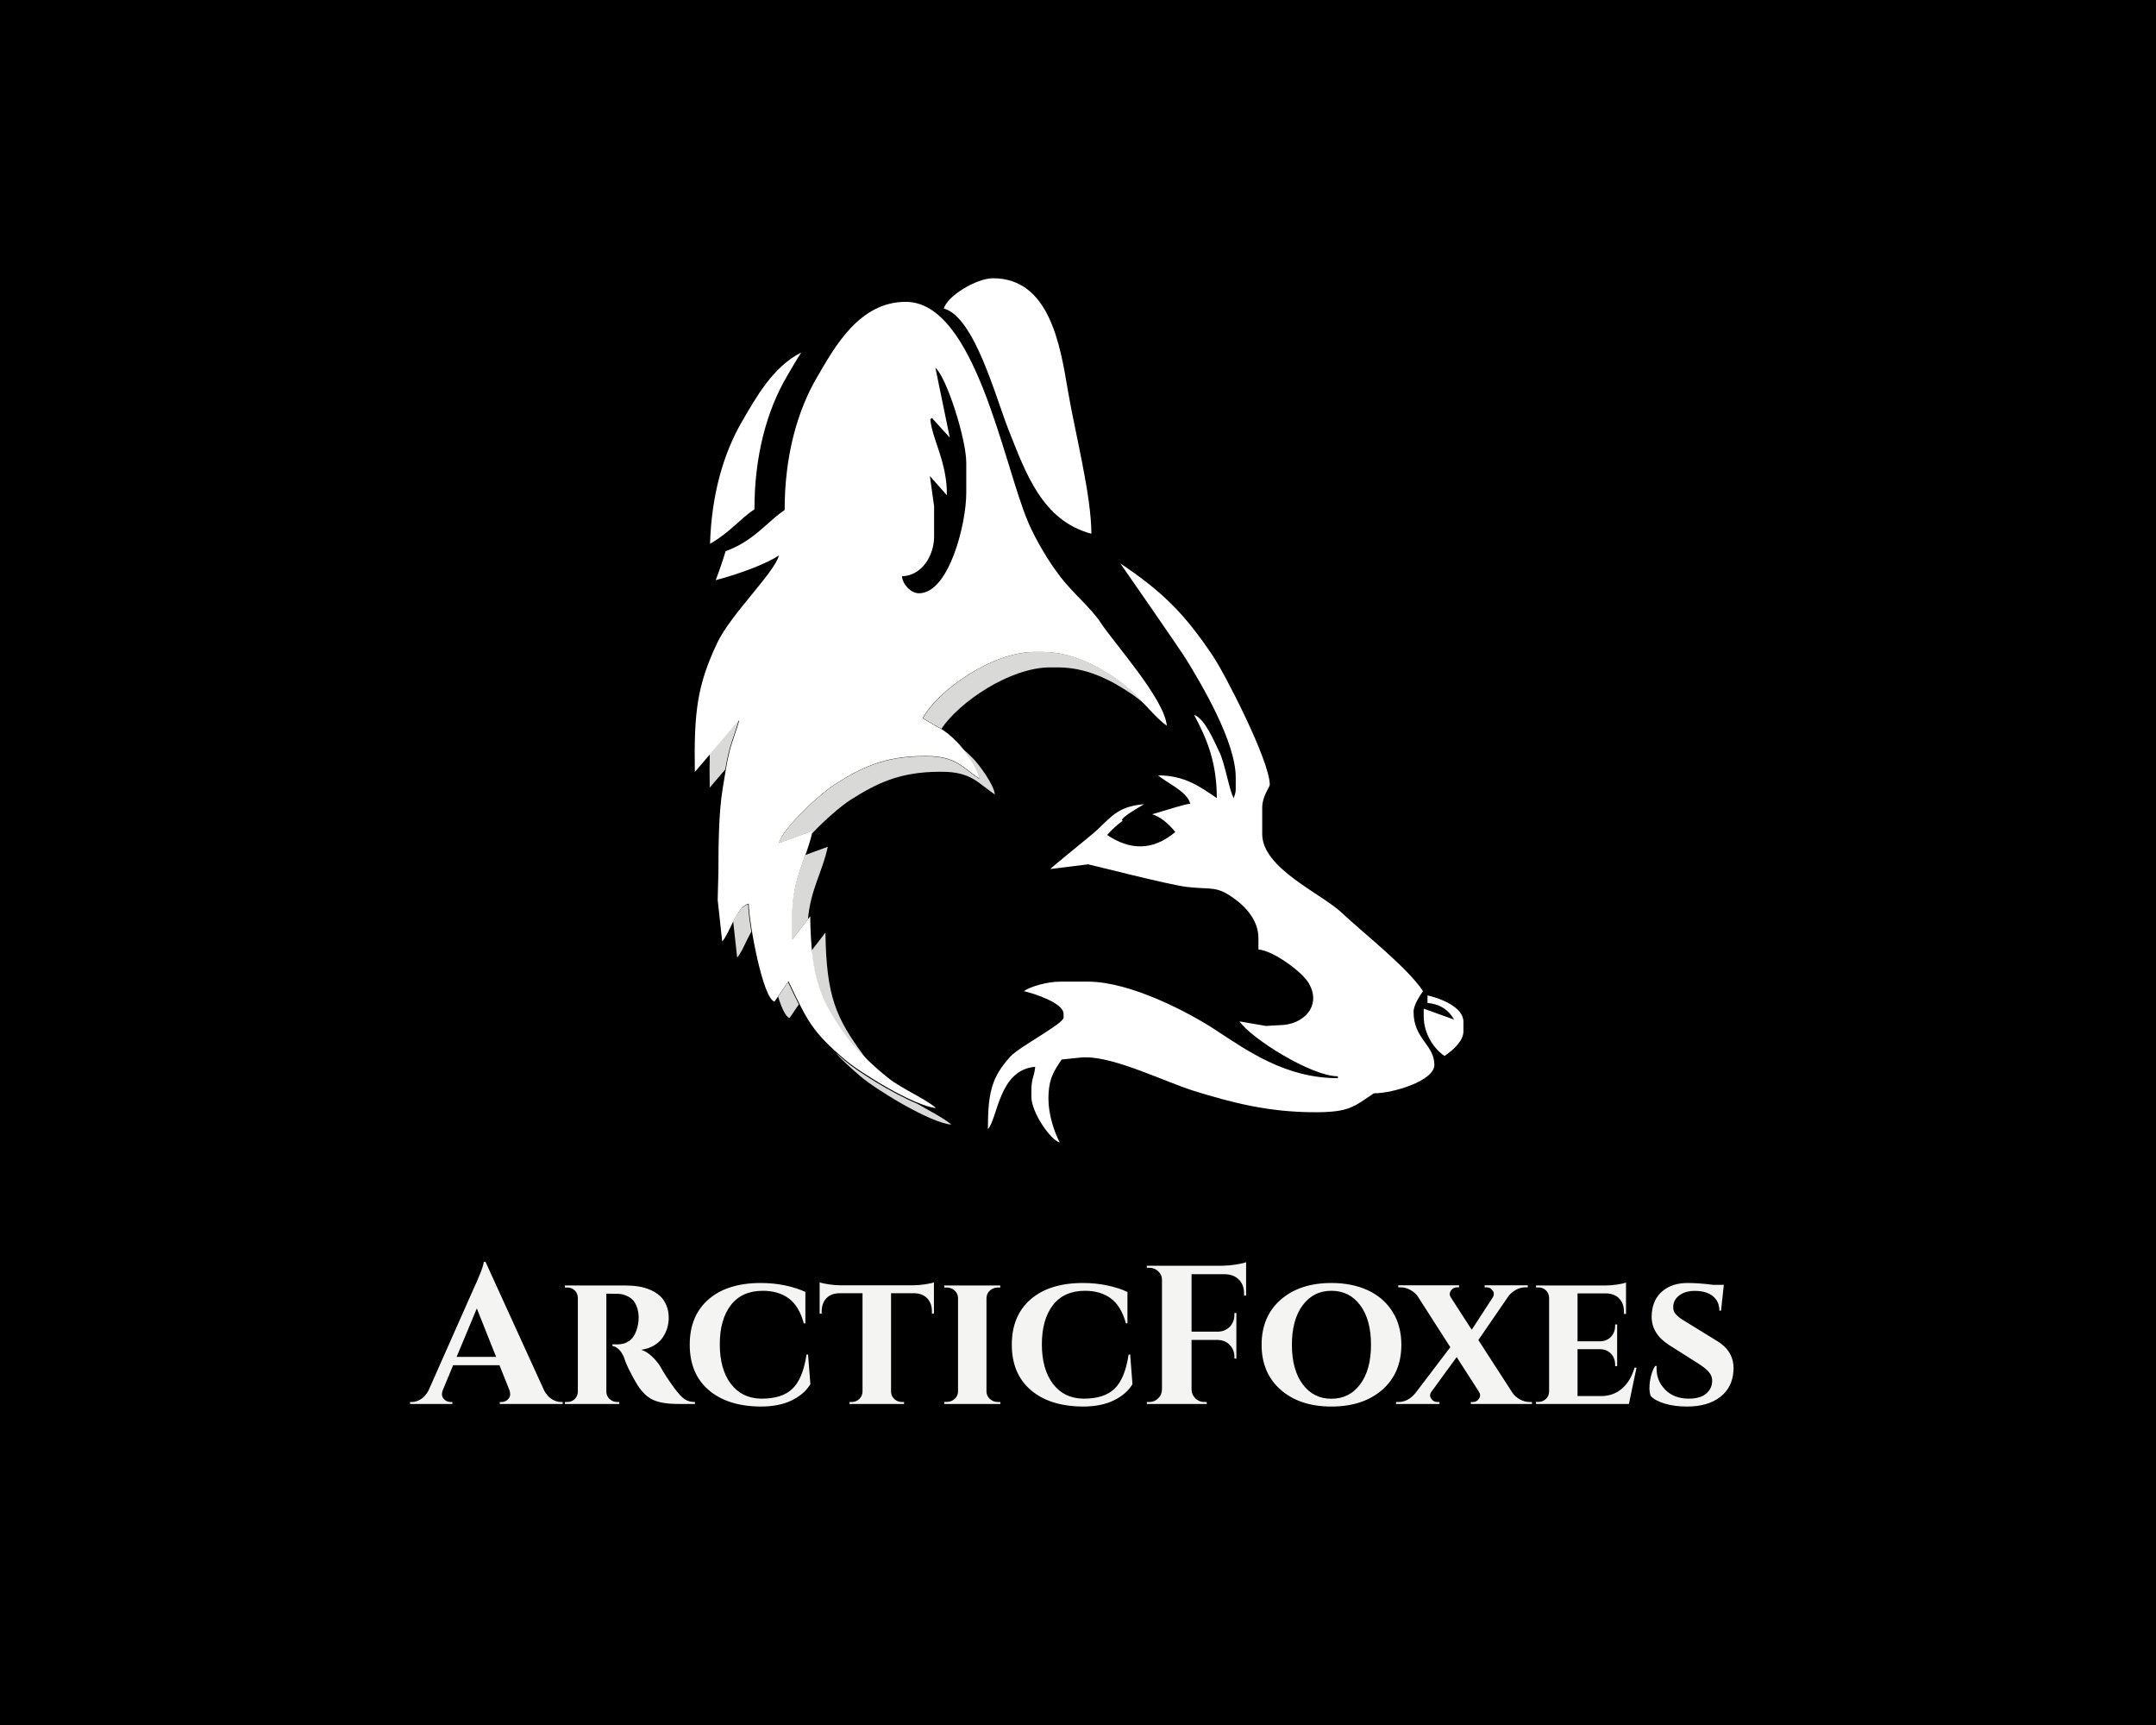
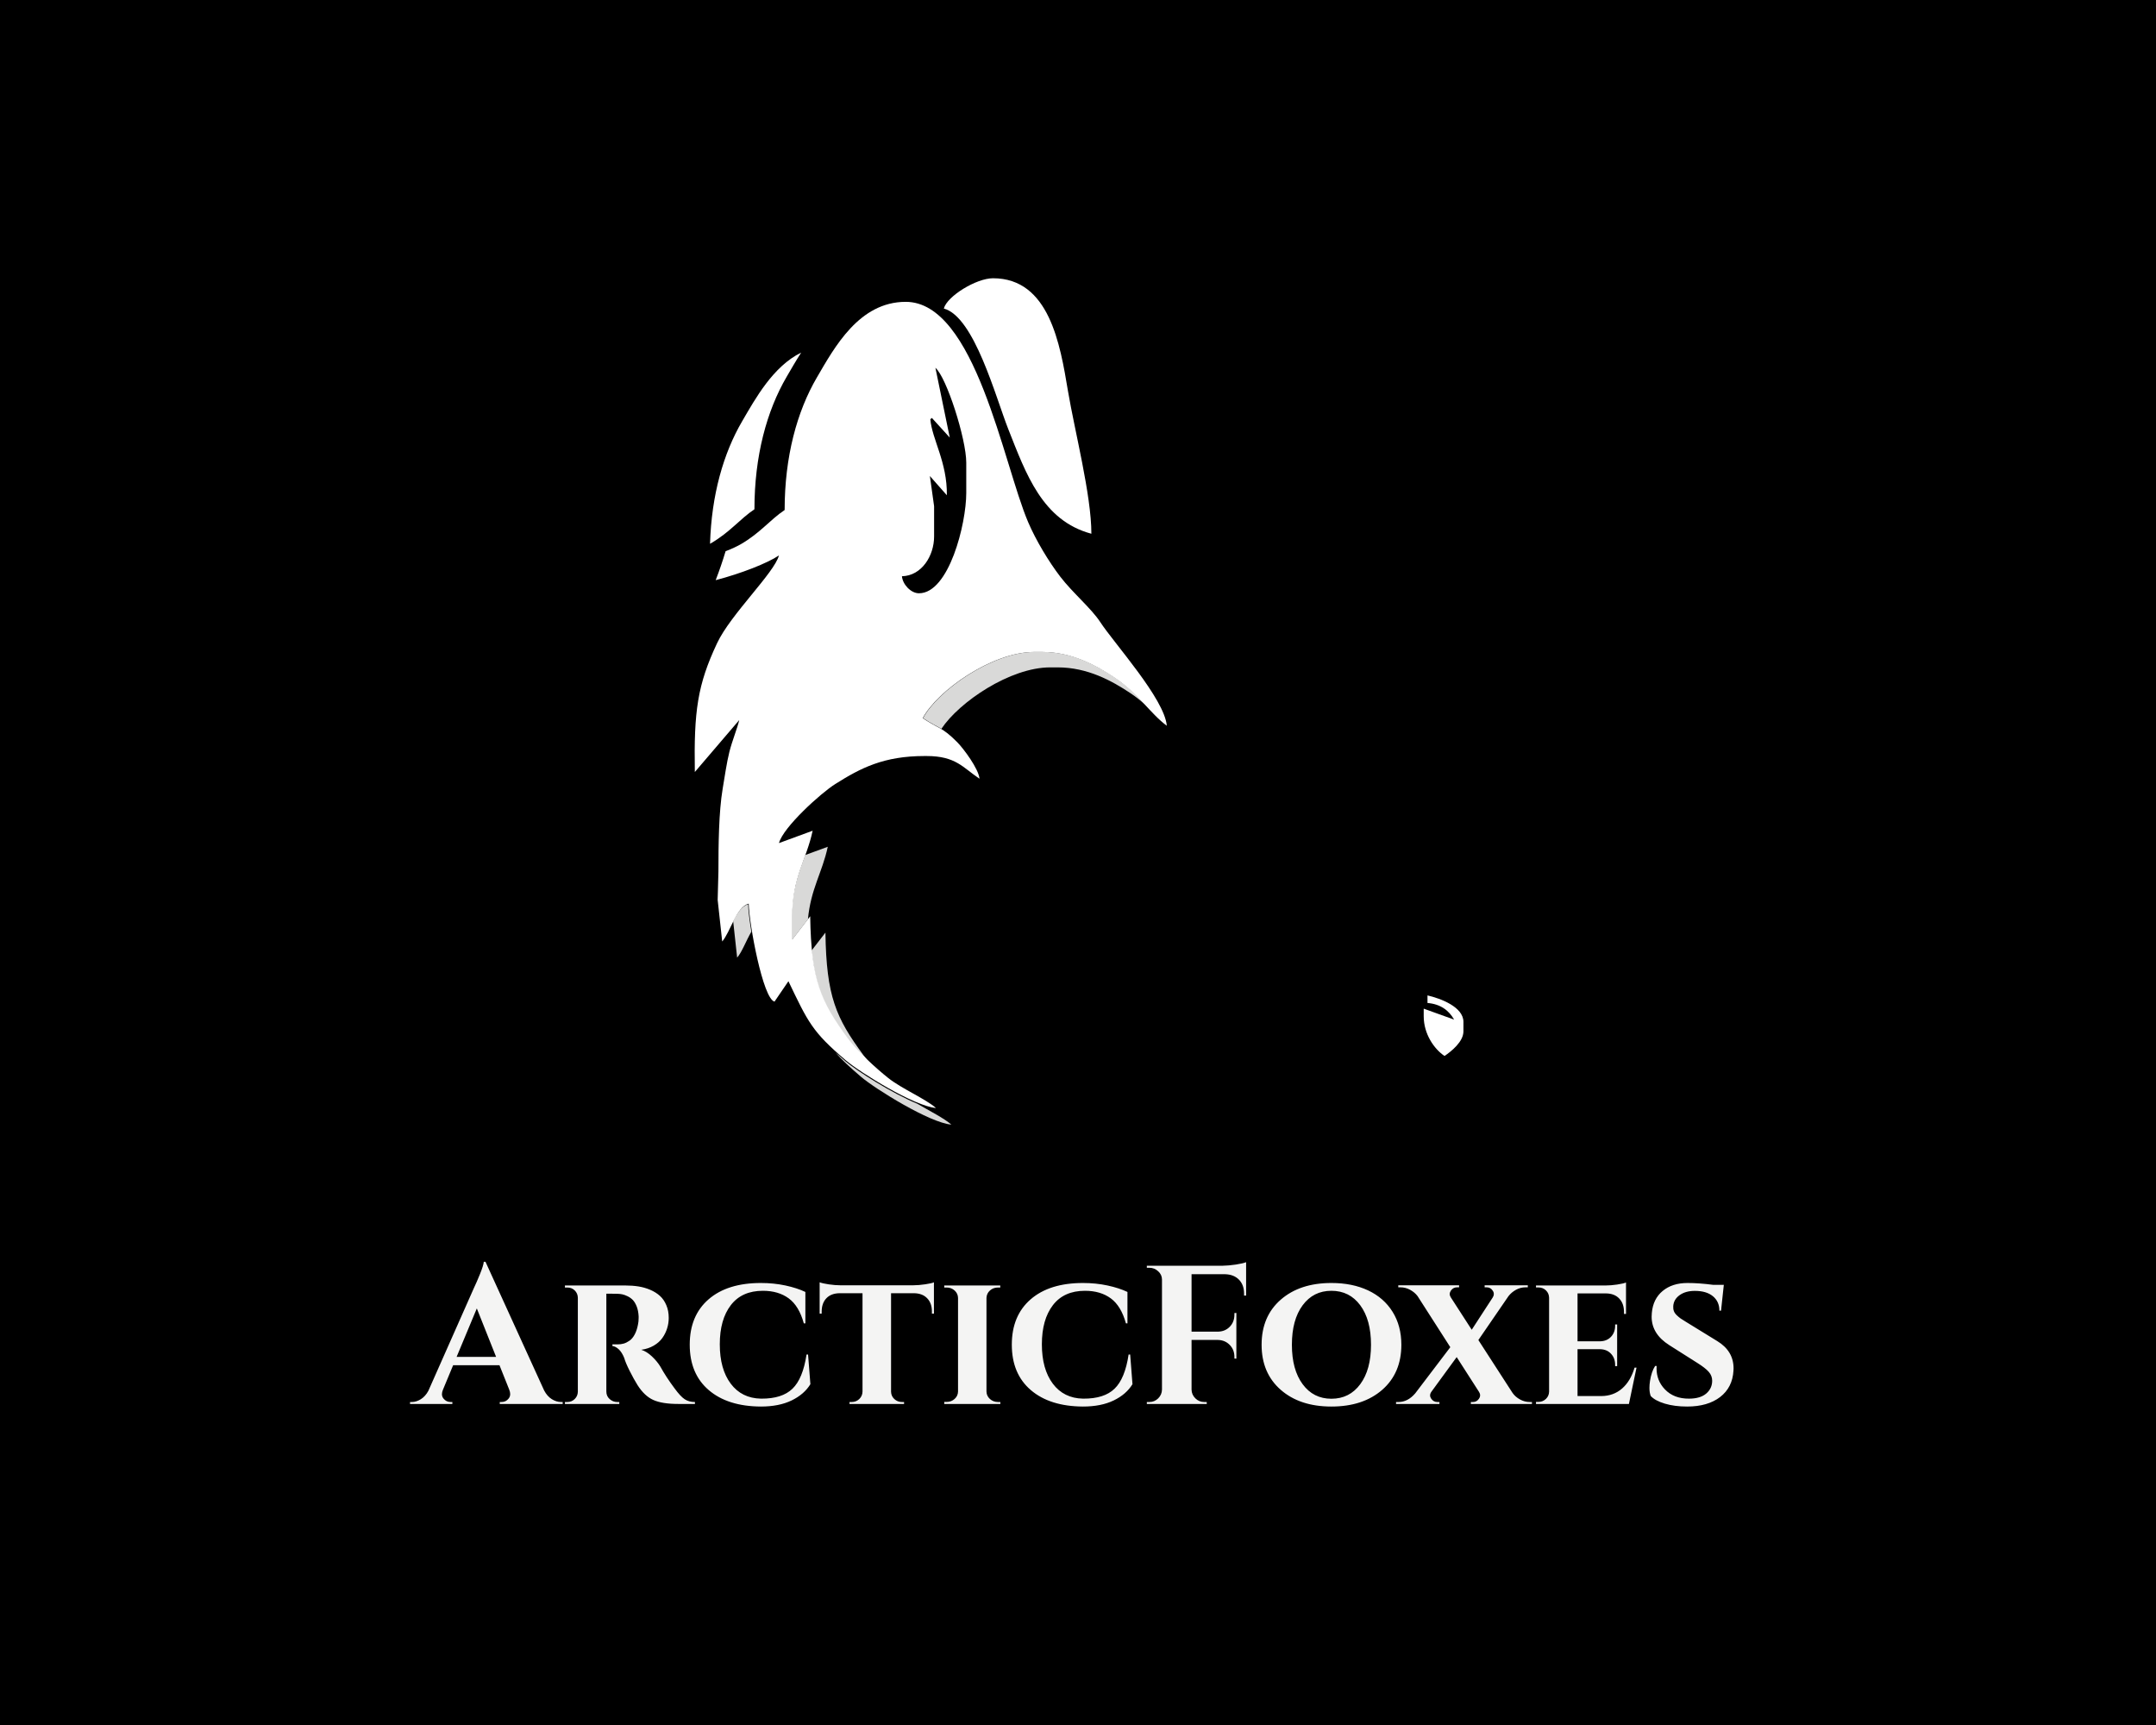
<svg xmlns="http://www.w3.org/2000/svg" version="1.1" width="1280" height="1024" viewBox="0 0 1280 1024" xml:space="preserve">
  <desc>Created with Fabric.js 4.4.0</desc>
  <defs>
</defs>
  <g transform="matrix(1 0 0 1 640 512)" id="background-logo">
    <rect style="stroke: none; stroke-width: 0; stroke-dasharray: none; stroke-linecap: butt; stroke-dashoffset: 0; stroke-linejoin: miter; stroke-miterlimit: 4; fill: rgb(0,0,0); fill-rule: nonzero; opacity: 1;" paint-order="stroke" x="-640" y="-512" rx="0" ry="0" width="1280" height="1024" />
  </g>
  <g transform="matrix(1.921 0 0 1.921 640.427 421.852)" id="logo-logo">
    <g style="" paint-order="stroke">
      <g transform="matrix(0.157 0 0 -0.157 -99.856 -81.105)">
        <path style="stroke: none; stroke-width: 1; stroke-dasharray: none; stroke-linecap: butt; stroke-dashoffset: 0; stroke-linejoin: miter; stroke-miterlimit: 4; fill: rgb(255,255,255); fill-rule: evenodd; opacity: 1;" paint-order="stroke" transform=" translate(-255.789, -2284.55)" d="M 345.5 2472.71 C 290.059 2445.37 255.613 2382.64 229.16 2337.32 C 192.5 2274.6 168.922 2192.67 166.078 2096.39 L 167.75 2097.34 C 205.836 2119.54 224.738 2145.09 253.469 2164.32 C 253.469 2269.17 277.707 2358.03 316.84 2425 C 325.398 2439.67 334.824 2456.17 345.5 2472.71" stroke-linecap="round" />
      </g>
      <g transform="matrix(0.157 0 0 -0.157 -13.749 -6.262)">
        <path style="stroke: none; stroke-width: 1; stroke-dasharray: none; stroke-linecap: butt; stroke-dashoffset: 0; stroke-linejoin: miter; stroke-miterlimit: 4; fill: rgb(217,217,216); fill-rule: evenodd; opacity: 1;" paint-order="stroke" transform=" translate(-802.637, -1809.235)" d="M 619.867 1733.5 C 654.91 1786.4 755.191 1854.49 833.984 1854.49 L 848.887 1854.49 C 907.613 1854.49 955.391 1828.12 991.887 1803.83 C 1002.89 1796.5 1012.64 1788.7 1021.5 1780.73 C 1004.84 1798.54 986.41 1817.68 961.414 1834.31 C 924.91 1858.61 877.133 1884.97 818.398 1884.97 L 803.504 1884.97 C 719.965 1884.97 612.246 1808.42 583.773 1754.6 C 600.457 1743.42 610.039 1739.39 619.867 1733.5" stroke-linecap="round" />
      </g>
      <g transform="matrix(0.157 0 0 -0.157 -59.298 26.43)">
-         <path style="stroke: none; stroke-width: 1; stroke-dasharray: none; stroke-linecap: butt; stroke-dashoffset: 0; stroke-linejoin: miter; stroke-miterlimit: 4; fill: rgb(217,217,216); fill-rule: evenodd; opacity: 1;" paint-order="stroke" transform=" translate(-513.363, -1601.615)" d="M 365.848 1527.79 C 391.707 1555.53 425.086 1583.83 442.133 1594.55 C 492.258 1626.09 537.414 1649.63 617.98 1649.63 L 621.711 1649.63 C 679.543 1649.63 693 1627.01 725.988 1604.93 C 724.363 1624.39 694.508 1664.33 682.281 1676.69 C 674.453 1684.61 668.246 1690.18 662.785 1694.46 C 676.527 1677.12 694.258 1650.28 695.5 1635.41 C 662.523 1657.49 649.063 1680.11 591.227 1680.11 L 587.5 1680.11 C 506.934 1680.11 461.777 1656.57 411.645 1625.05 C 383.184 1607.13 309.121 1540.18 300.738 1508.77 L 367.023 1533.07 C 366.645 1531.3 366.258 1529.54 365.848 1527.79" stroke-linecap="round" />
-       </g>
+         </g>
      <g transform="matrix(0.157 0 0 -0.157 -83.106 56.493)">
        <path style="stroke: none; stroke-width: 1; stroke-dasharray: none; stroke-linecap: butt; stroke-dashoffset: 0; stroke-linejoin: miter; stroke-miterlimit: 4; fill: rgb(217,217,216); fill-rule: evenodd; opacity: 1;" paint-order="stroke" transform=" translate(-362.162, -1410.695)" d="M 358.477 1359.85 C 363.926 1419.7 386.797 1452.06 397.512 1502.59 L 353.152 1486.33 C 340.688 1451.47 326.813 1418.39 326.813 1363.5 L 326.813 1318.8 L 358.477 1359.85" stroke-linecap="round" />
      </g>
      <g transform="matrix(0.157 0 0 -0.157 -73.408 88.9)">
        <path style="stroke: none; stroke-width: 1; stroke-dasharray: none; stroke-linecap: butt; stroke-dashoffset: 0; stroke-linejoin: miter; stroke-miterlimit: 4; fill: rgb(217,217,216); fill-rule: evenodd; opacity: 1;" paint-order="stroke" transform=" translate(-423.755, -1204.885)" d="M 482.031 1075.52 C 476.473 1081.66 471.5 1087.61 467.469 1093.09 C 413.578 1166.42 394.527 1208.34 392.723 1334.25 L 365.48 1298.94 C 372.961 1221.01 393.77 1182.38 436.98 1123.57 C 447.609 1109.11 464.797 1091.47 482.031 1075.52" stroke-linecap="round" />
      </g>
      <g transform="matrix(0.157 0 0 -0.157 -57.285 116.77)">
        <path style="stroke: none; stroke-width: 1; stroke-dasharray: none; stroke-linecap: butt; stroke-dashoffset: 0; stroke-linejoin: miter; stroke-miterlimit: 4; fill: rgb(217,217,216); fill-rule: evenodd; opacity: 1;" paint-order="stroke" transform=" translate(-526.146, -1027.887)" d="M 411.965 1098.95 C 424.469 1084.66 440.172 1069.92 462.543 1050.91 C 491.184 1026.56 597.852 960.359 640.328 956.824 C 625.133 970.031 597.461 983.641 573.238 997.941 C 523.496 1018.41 454.285 1062.49 432.059 1081.38 C 424.676 1087.66 418.027 1093.47 411.965 1098.95" stroke-linecap="round" />
      </g>
      <g transform="matrix(0.157 0 0 -0.157 -89.705 89.426)">
-         <path style="stroke: none; stroke-width: 1; stroke-dasharray: none; stroke-linecap: butt; stroke-dashoffset: 0; stroke-linejoin: miter; stroke-miterlimit: 4; fill: rgb(217,217,216); fill-rule: evenodd; opacity: 1;" paint-order="stroke" transform=" translate(-320.252, -1201.54)" d="M 299.816 1208.22 C 307.113 1184.94 315 1168.06 322.453 1166.22 L 340.688 1192.95 C 334.391 1205.44 327.57 1219.76 319.367 1236.86 L 299.816 1208.22" stroke-linecap="round" />
-       </g>
+         </g>
      <g transform="matrix(0.157 0 0 -0.157 -103.982 68.083)">
        <path style="stroke: none; stroke-width: 1; stroke-dasharray: none; stroke-linecap: butt; stroke-dashoffset: 0; stroke-linejoin: miter; stroke-miterlimit: 4; fill: rgb(217,217,216); fill-rule: evenodd; opacity: 1;" paint-order="stroke" transform=" translate(-229.586, -1337.085)" d="M 211.68 1356.3 L 219.492 1284.6 C 229.141 1295.69 237.223 1318.13 247.492 1335.62 C 243.746 1358.43 241.391 1378.29 241.148 1389.57 C 228.813 1386.28 219.715 1372.01 211.68 1356.3" stroke-linecap="round" />
      </g>
      <g transform="matrix(0.157 0 0 -0.157 -109.598 13.377)">
-         <path style="stroke: none; stroke-width: 1; stroke-dasharray: none; stroke-linecap: butt; stroke-dashoffset: 0; stroke-linejoin: miter; stroke-miterlimit: 4; fill: rgb(217,217,216); fill-rule: evenodd; opacity: 1;" paint-order="stroke" transform=" translate(-193.916, -1684.515)" d="M 165.742 1684.46 C 165.176 1664.69 165.191 1642.88 165.605 1618.16 L 196.211 1653.96 C 198.32 1666.23 200.613 1678.28 203.145 1688.32 C 208.598 1709.98 218.691 1734.4 222.527 1750.87 L 165.742 1684.46" stroke-linecap="round" />
-       </g>
+         </g>
      <g transform="matrix(0.157 0 0 -0.157 40.923 43.983)">
-         <path style="stroke: none; stroke-width: 1; stroke-dasharray: none; stroke-linecap: butt; stroke-dashoffset: 0; stroke-linejoin: miter; stroke-miterlimit: 4; fill: rgb(255,255,255); fill-rule: evenodd; opacity: 1;" paint-order="stroke" transform=" translate(-1149.849, -1490.143)" d="M 1198.26 1639.13 L 1198.27 1616.78 C 1198.27 1606.72 1196.49 1606.52 1194.54 1598.16 C 1185.92 1610.58 1177.53 1665.59 1166.08 1688.89 C 1155.21 1711.02 1137.75 1754.3 1116.34 1762.05 C 1140.88 1715.68 1161.02 1669.75 1161.03 1598.16 C 1129.11 1619.53 1098.9 1642.86 1045.57 1642.86 C 1063.52 1627.27 1102.3 1611.66 1108.88 1586.99 C 1100.36 1586.99 1065.71 1575.81 1033.74 1566.32 C 1048.47 1561.78 1063.65 1550.77 1079.31 1531.39 C 1034.26 1493.58 989.563 1495.84 945.09 1525.51 C 955.129 1536.59 965.379 1546.27 975.848 1553.65 C 970.52 1555.52 980.449 1564.5 1017.98 1586.1 C 969.445 1582.09 955.93 1564.61 925.563 1535.68 C 912.555 1523.31 833.738 1460.95 833.516 1458.51 L 907.777 1467.8 C 909.328 1467.98 1066.48 1427.4 1101.7 1423.35 C 1153.24 1417.44 1159.52 1426.44 1196.79 1399.27 C 1218.34 1383.55 1242.95 1357.16 1242.95 1322.53 L 1242.95 1300.18 C 1272.64 1297.71 1326.39 1257.39 1339.91 1236.99 C 1369.94 1191.67 1333.29 1151.19 1283.92 1151.19 L 1257.6 1149.72 L 1205.71 1158.64 C 1227.47 1126.14 1346.54 1050.62 1399.36 1050.62 L 1399.36 1046.89 C 1295.89 1046.89 1220.49 1101.3 1156.61 1143.04 C 1104.35 1177.18 990.102 1236.86 907.777 1236.86 L 851.914 1236.86 C 828.91 1236.86 795.23 1228.02 781.16 1218.23 C 801.676 1213.45 859.367 1194.84 859.367 1173.54 L 859.367 1166.09 C 859.375 1153.83 772.09 1109.02 754.086 1088.88 C 718.32 1048.81 710.398 1019.91 710.398 946.328 C 730.309 969.242 732.047 1063.3 803.504 1069.25 C 802.008 1051.18 796.063 1045.91 796.063 1024.55 L 796.063 1009.65 C 796.063 980.211 833.211 925.238 851.914 920.246 C 841.125 940.656 829.566 975.531 829.566 1005.92 C 829.566 1045.19 840.172 1061.03 855.703 1083.62 L 896.609 1087.87 L 904.059 1087.87 C 962.691 1087.87 1062.55 1038.27 1117.04 1021.51 C 1189.39 999.262 1261.3 979.848 1354.69 979.848 C 1422.12 979.848 1430.67 990.668 1470.13 1017.09 C 1509.21 1017.09 1589.3 1042.17 1589.3 1072.97 C 1589.3 1112.73 1548.34 1124.13 1548.34 1177.26 C 1548.34 1191.39 1560.93 1209.23 1566.96 1218.23 C 1534.82 1266.24 1452.03 1329.99 1407.73 1371.86 C 1366.69 1410.66 1250.4 1459.69 1250.4 1527.39 L 1250.4 1579.54 C 1250.4 1601.33 1265.29 1620.45 1265.3 1624.25 C 1265.3 1671.41 1176.96 1842.7 1153.58 1877.54 C 1097.45 1961.18 1054.79 2003.98 971.098 2060.04 C 971.254 2059.43 1087.46 1893.23 1102.93 1867.83 C 1132.07 1819.96 1198.27 1708.49 1198.26 1639.13" stroke-linecap="round" />
-       </g>
+         </g>
      <g transform="matrix(0.157 0 0 -0.157 -18.89 -94.139)">
        <path style="stroke: none; stroke-width: 1; stroke-dasharray: none; stroke-linecap: butt; stroke-dashoffset: 0; stroke-linejoin: miter; stroke-miterlimit: 4; fill: rgb(255,255,255); fill-rule: evenodd; opacity: 1;" paint-order="stroke" transform=" translate(-769.986, -2367.33)" d="M 624.746 2559.16 C 684.832 2543.11 726.777 2384.56 751.855 2321.26 C 786.523 2233.77 818.77 2141.68 915.227 2115.9 C 915.227 2192.06 882.238 2318.58 869.027 2397.48 C 853.805 2488.43 832.43 2618.76 721.57 2618.76 C 688.625 2618.76 631.246 2583.51 624.746 2559.16" stroke-linecap="round" />
      </g>
      <g transform="matrix(0.157 0 0 -0.157 112.759 97.354)">
        <path style="stroke: none; stroke-width: 1; stroke-dasharray: none; stroke-linecap: butt; stroke-dashoffset: 0; stroke-linejoin: miter; stroke-miterlimit: 4; fill: rgb(255,255,255); fill-rule: evenodd; opacity: 1;" paint-order="stroke" transform=" translate(-1606.065, -1151.19)" d="M 1574.41 1195.89 C 1600.41 1193.73 1616.68 1181 1626.85 1163.11 L 1566.96 1184.71 L 1566.96 1169.82 C 1566.96 1134.89 1587.45 1105.3 1607.93 1091.59 C 1620.89 1100.27 1645.17 1119.51 1645.16 1140.01 L 1645.17 1158.64 C 1645.17 1188.3 1599.73 1204.89 1574.41 1210.79 L 1574.41 1195.89" stroke-linecap="round" />
      </g>
      <g transform="matrix(0.157 0 0 -0.157 -45.733 -1.765)">
        <path style="stroke: none; stroke-width: 1; stroke-dasharray: none; stroke-linecap: butt; stroke-dashoffset: 0; stroke-linejoin: miter; stroke-miterlimit: 4; fill: rgb(255,255,255); fill-rule: evenodd; opacity: 1;" paint-order="stroke" transform=" translate(-599.514, -1780.676)" d="M 311.914 2164.32 C 283.188 2145.1 264.285 2119.54 226.195 2097.35 C 218.43 2092.81 207.82 2087.87 195.691 2083.2 C 189.891 2063.89 183.371 2044.89 176.152 2026.25 C 226.879 2039.59 277.738 2059.53 300.738 2074.93 C 291.531 2040.47 205.699 1959.07 179.027 1902.42 C 140.313 1820.2 133.156 1768.54 135.121 1648.64 L 222.527 1750.87 C 218.691 1734.4 208.598 1709.98 203.145 1688.32 C 197.891 1667.48 193.676 1637.96 189.934 1615.87 C 182.25 1570.46 181.566 1504.39 181.566 1452.9 L 180.09 1396.86 L 189.012 1315.08 C 204.992 1333.47 216.727 1383.05 241.148 1389.57 C 242.035 1349.64 269.109 1202.35 291.977 1196.71 L 319.359 1236.86 C 357.914 1156.5 365.91 1137.62 432.051 1081.39 C 460.695 1057.04 567.371 990.84 609.852 987.301 C 588.48 1005.87 542.469 1025.22 516.047 1046.2 C 492.113 1065.21 455.055 1098.98 436.98 1123.57 C 383.102 1196.9 364.047 1238.83 362.238 1364.73 L 326.813 1318.8 L 326.813 1363.5 C 326.813 1441.5 354.813 1475.47 367.023 1533.07 L 300.738 1508.77 C 309.129 1540.18 383.184 1607.13 411.656 1625.05 C 461.777 1656.57 506.93 1680.11 587.496 1680.11 L 591.227 1680.11 C 649.063 1680.11 662.516 1657.5 695.5 1635.41 C 693.883 1654.87 664.02 1694.81 651.801 1707.17 C 621.488 1737.82 615.289 1733.5 583.773 1754.6 C 612.246 1808.42 719.965 1884.97 803.504 1884.97 L 818.398 1884.97 C 877.129 1884.97 924.91 1858.61 961.414 1834.31 C 1008.18 1803.18 1031.97 1763.32 1064.2 1739.71 C 1059.79 1792.63 960.527 1901.86 933.117 1943.84 C 915.637 1970.64 878.969 2001.2 854.617 2032.94 C 832.078 2062.33 806.516 2104.53 791.109 2140.77 C 742.293 2255.48 687.09 2574.06 550.262 2574.05 C 458.531 2574.06 410.023 2484.5 375.281 2425.01 C 336.156 2358.03 311.914 2269.18 311.914 2164.32 z M 636.973 2306.86 L 601.801 2345.49 L 598.676 2343.12 C 601.949 2303.76 632.188 2258.25 631.238 2193.37 L 597.813 2231.24 L 606.129 2171.78 L 606.129 2112.18 C 606.129 2074.5 581.898 2034.84 542.816 2033.96 C 544.137 2018.11 560.195 2000.44 576.336 2000.44 C 635.34 2000.44 669.434 2136.79 669.434 2197.84 L 669.434 2257.44 C 669.434 2304.22 630.613 2425.75 608.719 2444.22 L 636.973 2306.86" stroke-linecap="round" />
      </g>
    </g>
  </g>
  <g transform="matrix(1.921 0 0 1.921 636.319 791.993)" id="text-logo-path-group">
    <g style="" paint-order="stroke">
      <g transform="matrix(1 0 0 1 0 0)" id="text-logo-path-0">
        <path style="stroke: none; stroke-width: 0; stroke-dasharray: none; stroke-linecap: butt; stroke-dashoffset: 0; stroke-linejoin: miter; stroke-miterlimit: 4; fill: rgb(244,244,243); fill-rule: nonzero; opacity: 1;" paint-order="stroke" transform=" translate(-202.82, 21.565)" d="M 11.38 0 L -1.7 0 L -1.7 -0.6 L -1.16 -0.6 Q 0.24 -0.6 1.64 -1.47 Q 3.04 -2.35 3.96 -4.05 L 3.96 -4.05 L 18.08 -35.92 Q 18.82 -37.44 19.91 -40.12 Q 21 -42.8 21.09 -43.93 L 21.09 -43.93 L 21.62 -43.93 L 39.76 -4.14 Q 40.69 -2.38 42.1 -1.49 Q 43.52 -0.6 44.98 -0.6 L 44.98 -0.6 L 45.48 -0.6 L 45.48 0 L 26.03 0 L 26.03 -0.6 L 26.57 -0.6 Q 27.94 -0.6 28.77 -1.67 L 28.77 -1.67 Q 29.25 -2.26 29.25 -3.07 L 29.25 -3.07 Q 29.25 -3.69 28.95 -4.44 L 28.95 -4.44 L 25.94 -11.97 L 11.62 -11.97 L 8.49 -4.44 Q 8.16 -3.66 8.16 -3.04 L 8.16 -3.04 Q 8.16 -2.26 8.64 -1.67 L 8.64 -1.67 Q 9.5 -0.6 10.84 -0.6 L 10.84 -0.6 L 11.38 -0.6 L 11.38 0 Z M 18.94 -29.52 L 12.69 -14.54 L 24.9 -14.54 L 18.94 -29.52 Z M 62.97 0 L 46.17 0 L 46.17 -0.6 L 46.91 -0.6 Q 48.25 -0.6 49.19 -1.52 Q 50.13 -2.44 50.16 -3.78 L 50.16 -3.78 L 50.16 -32.82 Q 50.13 -34.16 49.21 -35.07 Q 48.28 -35.98 46.94 -35.98 L 46.94 -35.98 L 46.17 -35.98 L 46.17 -36.61 L 64.93 -36.61 Q 67.05 -36.61 68.92 -36.31 Q 70.8 -36.01 72.54 -35.27 Q 74.28 -34.52 75.52 -33.4 Q 76.76 -32.29 77.5 -30.54 Q 78.25 -28.8 78.25 -26.6 L 78.25 -26.6 Q 78.25 -24.93 77.75 -23.35 Q 77.26 -21.77 76.28 -20.39 Q 75.3 -19 73.61 -18.02 Q 71.93 -17.04 69.76 -16.74 L 69.76 -16.74 Q 71.42 -16.23 73.05 -14.7 Q 74.67 -13.17 75.65 -11.56 L 75.65 -11.56 Q 77.44 -8.31 80.09 -4.77 L 80.09 -4.77 Q 81.88 -2.32 83.18 -1.46 Q 84.47 -0.6 86.35 -0.6 L 86.35 -0.6 L 86.35 0 L 81.22 0 Q 76.19 0 73.47 -1.24 Q 70.74 -2.47 68.6 -5.84 L 68.6 -5.84 Q 67.43 -7.71 66.17 -10.23 Q 64.9 -12.75 64.51 -14.18 L 64.51 -14.18 Q 63.8 -15.96 62.8 -16.89 Q 61.8 -17.81 60.85 -17.9 L 60.85 -17.9 L 60.85 -18.41 L 62.4 -18.41 Q 63.47 -18.41 64.34 -18.66 Q 65.2 -18.91 66.11 -19.54 Q 67.02 -20.16 67.7 -21.42 Q 68.39 -22.67 68.74 -24.51 L 68.74 -24.51 Q 68.95 -25.44 68.95 -26.57 L 68.95 -26.57 Q 68.95 -26.81 68.95 -27.07 L 68.95 -27.07 Q 68.86 -28.8 68.36 -30.1 Q 67.85 -31.39 67.17 -32.11 Q 66.48 -32.82 65.56 -33.27 Q 64.63 -33.72 63.93 -33.87 Q 63.23 -34.01 62.46 -34.04 L 62.46 -34.04 Q 61.57 -34.07 60.37 -34.07 Q 59.18 -34.07 58.97 -34.07 L 58.97 -34.07 L 58.97 -3.84 Q 58.97 -2.41 60 -1.5 Q 61.03 -0.6 62.31 -0.6 L 62.31 -0.6 L 62.97 -0.6 L 62.97 0 Z M 84.74 -18.32 L 84.74 -18.32 Q 84.74 -27.28 90.56 -32.33 Q 96.38 -37.38 106.72 -37.38 L 106.72 -37.38 Q 110.71 -37.38 114.32 -36.61 Q 117.92 -35.83 120.48 -34.61 L 120.48 -34.61 L 120.48 -24.9 L 120 -24.9 Q 118.52 -30.29 115.33 -32.63 Q 112.14 -34.97 107.35 -34.97 L 107.35 -34.97 Q 100.85 -34.97 97.44 -30.53 Q 94.03 -26.09 94.03 -18.44 Q 94.03 -10.78 97.41 -6.27 Q 100.79 -1.76 106.75 -1.64 L 106.75 -1.64 Q 106.81 -1.64 106.87 -1.64 L 106.87 -1.64 Q 113.3 -1.61 116.49 -4.71 L 116.49 -4.71 Q 119.71 -7.8 120.84 -15.28 L 120.84 -15.28 L 121.31 -15.28 L 122.03 -6.11 Q 120.12 -2.98 116.24 -1.09 Q 112.35 0.8 106.72 0.8 L 106.72 0.8 Q 96.47 0.74 90.61 -4.29 Q 84.74 -9.32 84.74 -18.32 Z M 125.51 -27.91 L 124.89 -27.91 L 124.89 -37.59 Q 125.72 -37.26 127.7 -36.96 Q 129.68 -36.67 131.29 -36.67 L 131.29 -36.67 L 153.81 -36.67 Q 155.48 -36.67 157.55 -36.98 Q 159.62 -37.29 160.21 -37.59 L 160.21 -37.59 L 160.21 -27.91 L 159.59 -27.91 L 159.59 -28.47 Q 159.62 -31.1 158.14 -32.64 Q 156.67 -34.19 154.02 -34.22 L 154.02 -34.22 L 146.96 -34.22 L 146.96 -3.78 Q 146.99 -2.44 147.97 -1.52 Q 148.96 -0.6 150.33 -0.6 L 150.33 -0.6 L 150.98 -0.6 L 150.98 0 L 134.12 0 L 134.12 -0.6 L 134.78 -0.6 Q 136.18 -0.6 137.15 -1.53 Q 138.11 -2.47 138.14 -3.84 L 138.14 -3.84 L 138.14 -34.22 L 131.08 -34.22 Q 128.43 -34.19 126.97 -32.66 Q 125.51 -31.13 125.51 -28.47 L 125.51 -28.47 L 125.51 -27.91 Z M 180.74 0 L 163.4 0 L 163.4 -0.63 L 164.15 -0.63 Q 165.58 -0.63 166.6 -1.55 Q 167.63 -2.47 167.66 -3.84 L 167.66 -3.84 L 167.66 -32.76 Q 167.63 -34.13 166.6 -35.06 Q 165.58 -35.98 164.15 -35.98 L 164.15 -35.98 L 163.4 -35.98 L 163.4 -36.61 L 180.71 -36.61 L 180.71 -35.98 L 180.02 -35.98 Q 178.56 -35.98 177.53 -35.07 Q 176.51 -34.16 176.45 -32.79 L 176.45 -32.79 L 176.45 -3.84 Q 176.48 -2.47 177.52 -1.53 Q 178.56 -0.6 180.02 -0.6 L 180.02 -0.6 L 180.74 -0.6 L 180.74 0 Z M 184.28 -18.32 L 184.28 -18.32 Q 184.28 -27.28 190.1 -32.33 Q 195.93 -37.38 206.26 -37.38 L 206.26 -37.38 Q 210.25 -37.38 213.86 -36.61 Q 217.46 -35.83 220.02 -34.61 L 220.02 -34.61 L 220.02 -24.9 L 219.55 -24.9 Q 218.06 -30.29 214.87 -32.63 Q 211.68 -34.97 206.89 -34.97 L 206.89 -34.97 Q 200.39 -34.97 196.98 -30.53 Q 193.57 -26.09 193.57 -18.44 Q 193.57 -10.78 196.95 -6.27 Q 200.33 -1.76 206.29 -1.64 L 206.29 -1.64 Q 206.35 -1.64 206.41 -1.64 L 206.41 -1.64 Q 212.84 -1.61 216.03 -4.71 L 216.03 -4.71 Q 219.25 -7.8 220.38 -15.28 L 220.38 -15.28 L 220.86 -15.28 L 221.57 -6.11 Q 219.67 -2.98 215.78 -1.09 Q 211.89 0.8 206.26 0.8 L 206.26 0.8 Q 196.02 0.74 190.15 -4.29 Q 184.28 -9.32 184.28 -18.32 Z M 244.54 0 L 226.01 0 L 226.01 -0.6 L 226.78 -0.6 Q 228.39 -0.6 229.52 -1.73 Q 230.66 -2.86 230.69 -4.44 L 230.69 -4.44 L 230.69 -38.45 Q 230.69 -39.94 229.51 -41.01 Q 228.33 -42.09 226.78 -42.09 L 226.78 -42.09 L 226.01 -42.09 L 226.01 -42.71 L 249.39 -42.71 Q 251.3 -42.74 253.55 -43.08 Q 255.79 -43.43 256.69 -43.81 L 256.69 -43.81 L 256.69 -33.48 L 256.06 -33.48 L 256.06 -34.1 Q 256.06 -36.78 254.5 -38.39 Q 252.94 -40 250.25 -40.09 L 250.25 -40.09 L 239.83 -40.09 L 239.83 -22.34 L 247.93 -22.34 Q 250.2 -22.37 251.64 -23.86 Q 253.08 -25.35 253.08 -27.58 L 253.08 -27.58 L 253.08 -28.09 L 253.68 -28.12 L 253.68 -14 L 253.08 -14.03 L 253.08 -14.54 Q 253.08 -16.74 251.64 -18.23 Q 250.2 -19.72 247.99 -19.78 L 247.99 -19.78 L 239.83 -19.78 L 239.83 -4.44 Q 239.86 -2.86 241.01 -1.73 Q 242.15 -0.6 243.76 -0.6 L 243.76 -0.6 L 244.51 -0.6 L 244.54 0 Z M 261.48 -18.29 L 261.48 -18.29 Q 261.48 -27.07 267.4 -32.23 Q 273.31 -37.38 283.05 -37.38 L 283.05 -37.38 Q 289.51 -37.38 294.4 -35.09 Q 299.28 -32.79 301.98 -28.44 Q 304.67 -24.1 304.67 -18.29 L 304.67 -18.29 Q 304.67 -9.53 298.75 -4.36 Q 292.82 0.8 283.05 0.8 L 283.05 0.8 Q 273.31 0.8 267.4 -4.36 Q 261.48 -9.53 261.48 -18.29 Z M 270.84 -18.29 L 270.84 -18.29 Q 270.84 -10.6 274.16 -6.11 Q 277.48 -1.61 283.05 -1.61 L 283.05 -1.61 Q 288.65 -1.61 291.97 -6.11 Q 295.29 -10.6 295.29 -18.29 L 295.29 -18.29 Q 295.29 -26 291.97 -30.49 Q 288.65 -34.97 283.05 -34.97 L 283.05 -34.97 Q 277.48 -34.97 274.16 -30.49 Q 270.84 -26 270.84 -18.29 Z M 316.44 0 L 303.03 0 L 303.03 -0.6 L 303.78 -0.6 Q 306.67 -0.6 308.96 -3.28 L 308.96 -3.28 L 319.8 -17.54 L 309.68 -33.33 Q 308.81 -34.49 307.38 -35.27 Q 305.95 -36.04 304.43 -36.04 L 304.43 -36.04 L 303.72 -36.04 L 303.72 -36.67 L 322.51 -36.67 L 322.51 -36.04 L 321.86 -36.04 Q 320.7 -36.04 319.98 -35.03 L 319.98 -35.03 Q 319.62 -34.49 319.62 -33.96 L 319.62 -33.96 Q 319.62 -33.45 319.95 -32.94 L 319.95 -32.94 L 326.42 -22.93 L 332.91 -32.91 Q 333.24 -33.42 333.24 -33.96 L 333.24 -33.96 Q 333.27 -34.49 332.91 -35 L 332.91 -35 Q 332.25 -36.04 331.06 -36.04 L 331.06 -36.04 L 330.41 -36.04 L 330.41 -36.67 L 343.75 -36.67 L 343.75 -36.04 L 343.01 -36.04 Q 341.49 -36.04 340.1 -35.28 Q 338.72 -34.52 337.79 -33.33 L 337.79 -33.33 L 328.47 -19.75 L 339.04 -3.4 Q 339.91 -2.17 341.34 -1.39 Q 342.77 -0.6 344.32 -0.6 L 344.32 -0.6 L 345.03 -0.6 L 345.03 0 L 326.15 0 L 326.15 -0.6 L 326.8 -0.6 Q 327.96 -0.6 328.65 -1.61 L 328.65 -1.61 Q 329.01 -2.14 329.01 -2.68 L 329.01 -2.68 Q 329.01 -3.19 328.68 -3.72 L 328.68 -3.72 L 321.77 -14.48 L 313.94 -3.75 Q 313.55 -3.19 313.55 -2.65 L 313.55 -2.65 Q 313.55 -2.14 313.91 -1.61 L 313.91 -1.61 Q 314.62 -0.6 315.78 -0.6 L 315.78 -0.6 L 316.44 -0.6 L 316.44 0 Z M 374.85 0 L 346.28 0 L 346.28 -0.63 L 347.03 -0.63 Q 348.37 -0.63 349.34 -1.55 Q 350.3 -2.47 350.33 -3.81 L 350.33 -3.81 L 350.33 -32.82 Q 350.3 -34.19 349.35 -35.1 Q 348.4 -36.01 347.03 -36.01 L 347.03 -36.01 L 346.28 -36.01 L 346.28 -36.61 L 367.76 -36.61 Q 369.4 -36.61 371.36 -36.9 Q 373.33 -37.2 374.1 -37.53 L 374.1 -37.53 L 374.1 -27.82 L 373.48 -27.82 L 373.48 -28.39 Q 373.48 -31.04 372 -32.58 Q 370.53 -34.13 367.91 -34.16 L 367.91 -34.16 L 359.12 -34.16 L 359.12 -19.36 L 366.06 -19.36 Q 368.17 -19.39 369.46 -20.75 Q 370.74 -22.1 370.74 -24.19 L 370.74 -24.19 L 370.74 -24.57 L 371.36 -24.57 L 371.36 -11.68 L 370.74 -11.68 L 370.74 -12.09 Q 370.74 -14.15 369.48 -15.5 Q 368.23 -16.86 366.15 -16.92 L 366.15 -16.92 L 359.12 -16.92 L 359.12 -2.44 L 366.48 -2.44 Q 370.26 -2.47 372.9 -4.78 Q 375.53 -7.09 376.75 -11.23 L 376.75 -11.23 L 377.35 -11.23 L 375 0 L 374.85 0 Z M 381.52 -7.12 L 381.52 -7.12 Q 381.96 -9.98 383.1 -11.74 L 383.1 -11.74 L 383.57 -11.74 Q 383.54 -11.38 383.54 -10.99 L 383.54 -10.99 Q 383.54 -7.21 386.1 -4.53 L 386.1 -4.53 Q 388.88 -1.61 393.58 -1.64 L 393.58 -1.64 Q 393.64 -1.64 393.67 -1.64 L 393.67 -1.64 Q 397.1 -1.67 398.91 -3.23 Q 400.73 -4.8 400.73 -7.18 L 400.73 -7.18 Q 400.73 -8.7 399.69 -9.9 Q 398.64 -11.11 396.17 -12.66 L 396.17 -12.66 L 387.48 -18.17 Q 382.02 -21.62 382.02 -26.96 L 382.02 -26.96 Q 382.02 -27.52 382.08 -28.15 L 382.08 -28.15 Q 382.47 -32.47 385.43 -34.92 Q 388.4 -37.38 393.1 -37.38 L 393.1 -37.38 Q 396.65 -37.38 401.03 -36.81 L 401.03 -36.81 L 404.33 -36.81 L 403.47 -28.83 L 402.96 -28.83 Q 402.96 -31.63 400.97 -33.28 Q 398.97 -34.94 395.37 -34.94 L 395.37 -34.94 Q 392.48 -34.94 390.65 -33.61 Q 388.82 -32.29 388.7 -30.2 L 388.7 -30.2 Q 388.64 -29.4 388.89 -28.71 Q 389.14 -28.03 389.78 -27.42 Q 390.42 -26.81 391 -26.4 Q 391.59 -26 392.66 -25.35 L 392.66 -25.35 L 402.31 -19.42 Q 407.34 -16.35 407.34 -10.99 L 407.34 -10.99 Q 407.34 -10.63 407.31 -10.28 L 407.31 -10.28 Q 407.01 -5.09 403.19 -2.14 Q 399.36 0.8 392.99 0.8 L 392.99 0.8 Q 389.11 0.8 386.09 -0.1 Q 383.07 -1.01 381.73 -2.47 L 381.73 -2.47 Q 381.34 -3.54 381.34 -4.97 L 381.34 -4.97 Q 381.34 -5.96 381.52 -7.12 Z" stroke-linecap="round" />
      </g>
    </g>
  </g>
</svg>